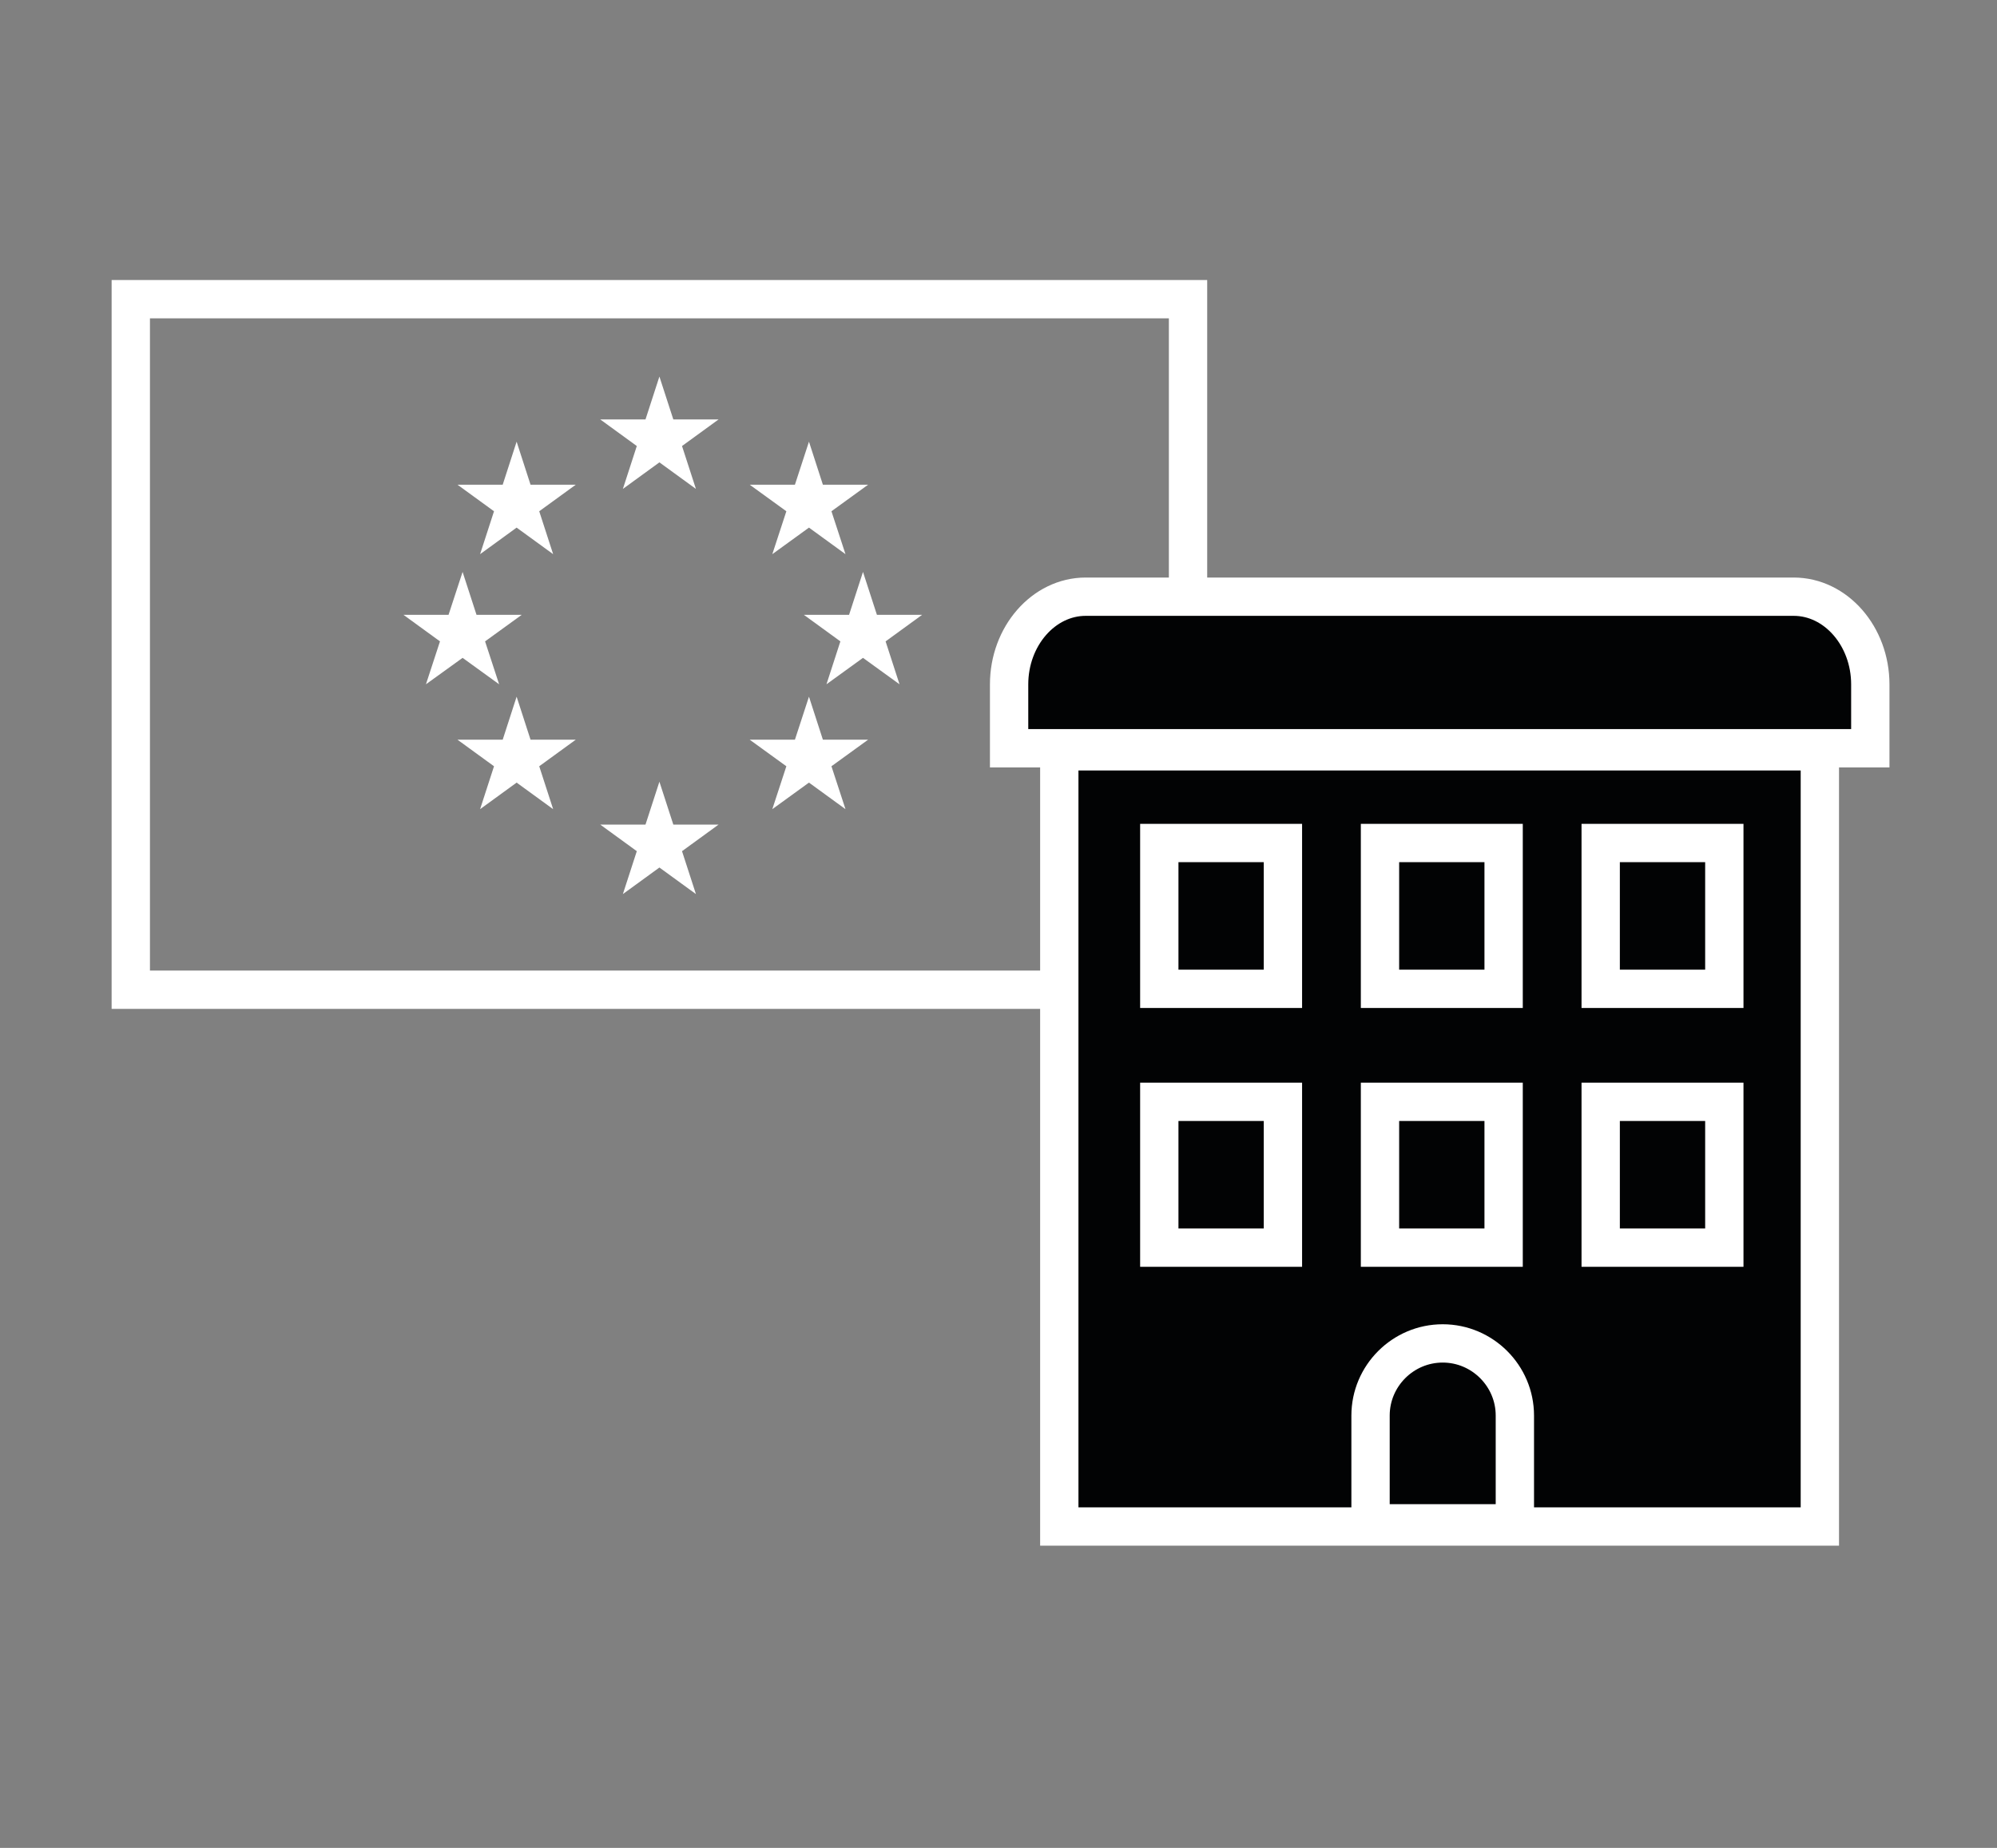
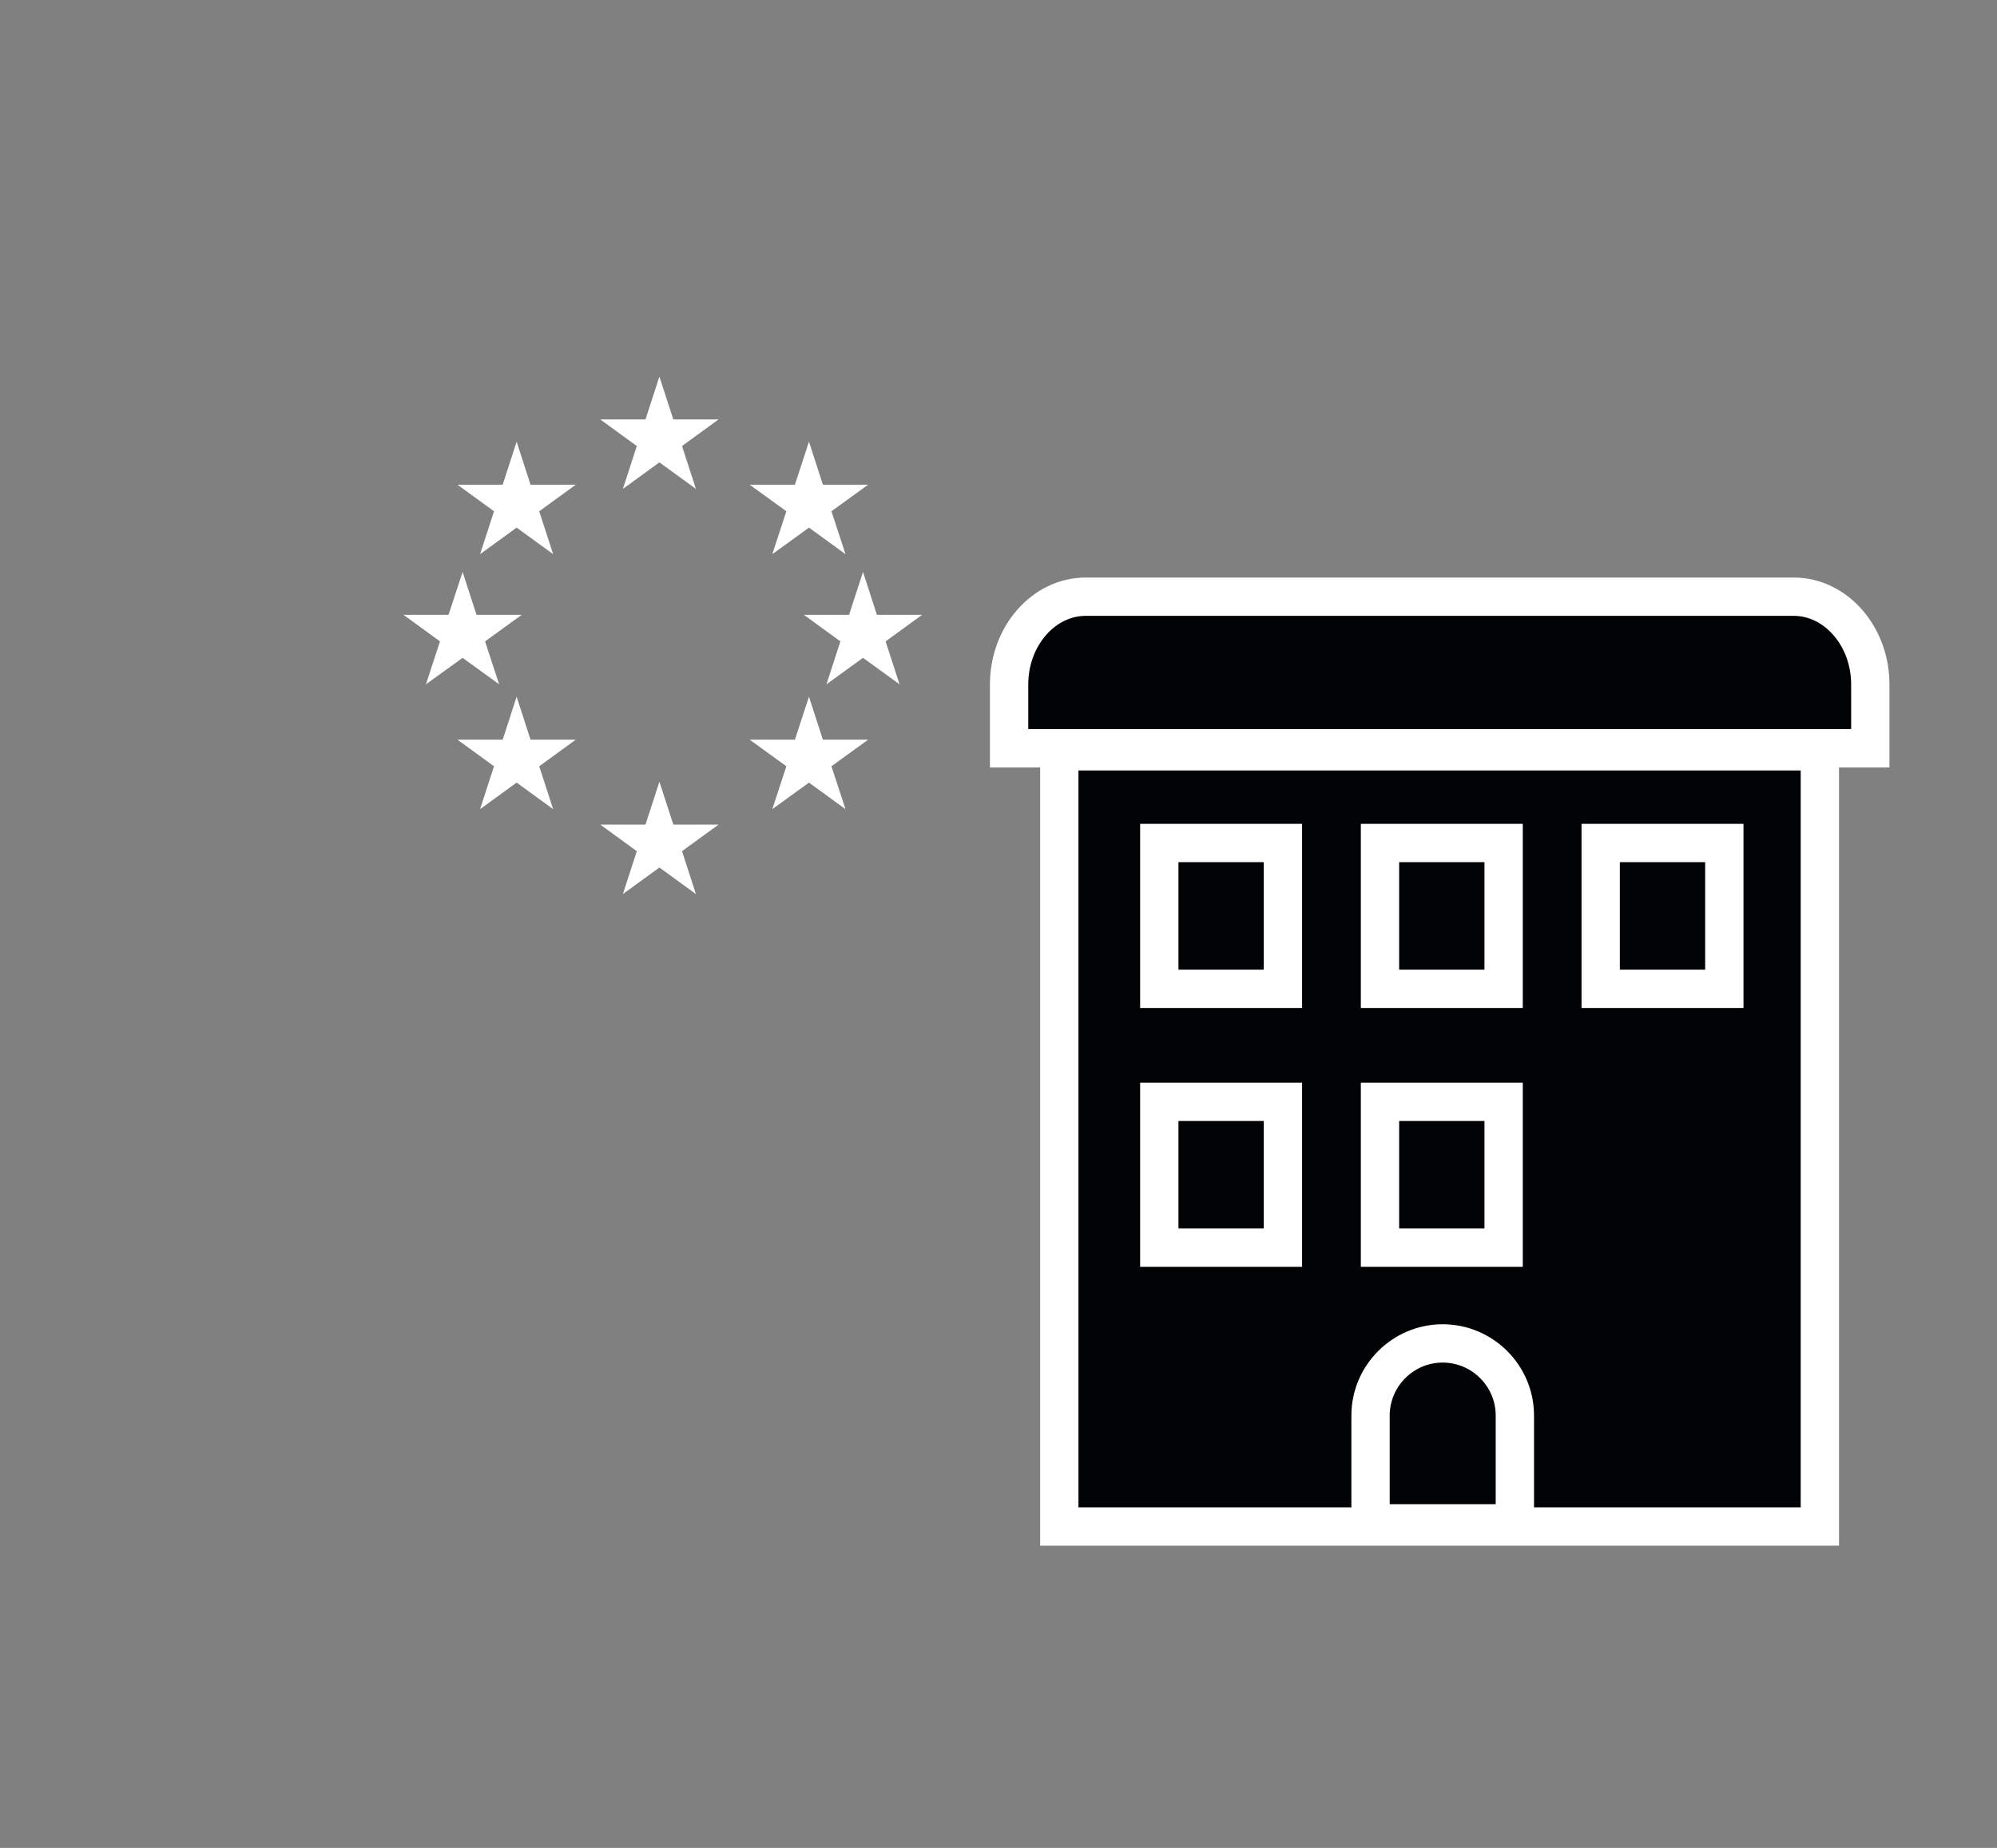
<svg xmlns="http://www.w3.org/2000/svg" version="1.1" id="Layer_1" x="0px" y="0px" viewBox="0 0 156.36 144.72" style="enable-background:new 0 0 156.36 144.72;" xml:space="preserve">
  <rect x="0" y="0" width="156.36" height="144.72" fill="#808080" stroke="none" />
  <style type="text/css">
	.st0{fill-rule:evenodd;clip-rule:evenodd;fill:none;stroke:#FFFFFF;stroke-width:3;stroke-miterlimit:10;}
	.st1{fill:#FFFFFF;}
	.st2{fill-rule:evenodd;clip-rule:evenodd;fill:#020304;stroke:#FFFFFF;stroke-width:3;stroke-miterlimit:10;}
</style>
-   <rect x="10.24" y="23.43" class="st0" width="82.78" height="54.08" />
  <polygon class="st1" points="51.63,29.49 52.72,32.85 56.26,32.85 53.4,34.93 54.49,38.29 51.63,36.21 48.77,38.29 49.86,34.93   47,32.85 50.54,32.85 " />
  <polygon class="st1" points="51.63,61.22 52.72,64.58 56.26,64.58 53.4,66.66 54.49,70.02 51.63,67.94 48.77,70.02 49.86,66.66   47,64.58 50.54,64.58 " />
  <polygon class="st1" points="63.34,34.59 64.43,37.96 67.97,37.96 65.1,40.04 66.2,43.4 63.34,41.32 60.47,43.4 61.57,40.04   58.7,37.96 62.24,37.96 " />
  <polygon class="st1" points="67.57,44.79 68.66,48.15 72.2,48.15 69.34,50.23 70.43,53.59 67.57,51.52 64.71,53.59 65.8,50.23   62.94,48.15 66.48,48.15 " />
  <polygon class="st1" points="63.34,54.56 64.43,57.93 67.97,57.93 65.1,60.01 66.2,63.37 63.34,61.29 60.47,63.37 61.57,60.01   58.7,57.93 62.24,57.93 " />
  <polygon class="st1" points="40.45,54.56 41.54,57.93 45.08,57.93 42.22,60.01 43.31,63.37 40.45,61.29 37.59,63.37 38.68,60.01   35.82,57.93 39.36,57.93 " />
  <polygon class="st1" points="36.22,44.79 37.31,48.15 40.85,48.15 37.98,50.23 39.08,53.59 36.22,51.52 33.35,53.59 34.45,50.23   31.59,48.15 35.12,48.15 " />
  <polygon class="st1" points="40.45,34.59 41.54,37.96 45.08,37.96 42.22,40.04 43.31,43.4 40.45,41.32 37.59,43.4 38.68,40.04   35.82,37.96 39.36,37.96 " />
  <rect x="82.94" y="58.84" class="st2" width="59.55" height="60.71" />
  <path class="st2" d="M146.44,58.6v-5c0-3.78-2.7-6.87-6-6.87H85.01c-3.3,0-6,3.09-6,6.87v5H146.44z" />
  <rect x="90.77" y="66.02" class="st2" width="9.68" height="11.42" />
  <rect x="108.05" y="66.02" class="st2" width="9.68" height="11.42" />
  <rect x="125.33" y="66.02" class="st2" width="9.68" height="11.42" />
  <rect x="90.77" y="86.29" class="st2" width="9.68" height="11.42" />
  <rect x="108.05" y="86.29" class="st2" width="9.68" height="11.42" />
-   <rect x="125.33" y="86.29" class="st2" width="9.68" height="11.42" />
  <path class="st0" d="M118.61,119.3v-8.44c0-3.11-2.54-5.65-5.65-5.65s-5.65,2.54-5.65,5.65v8.44H118.61z" />
</svg>